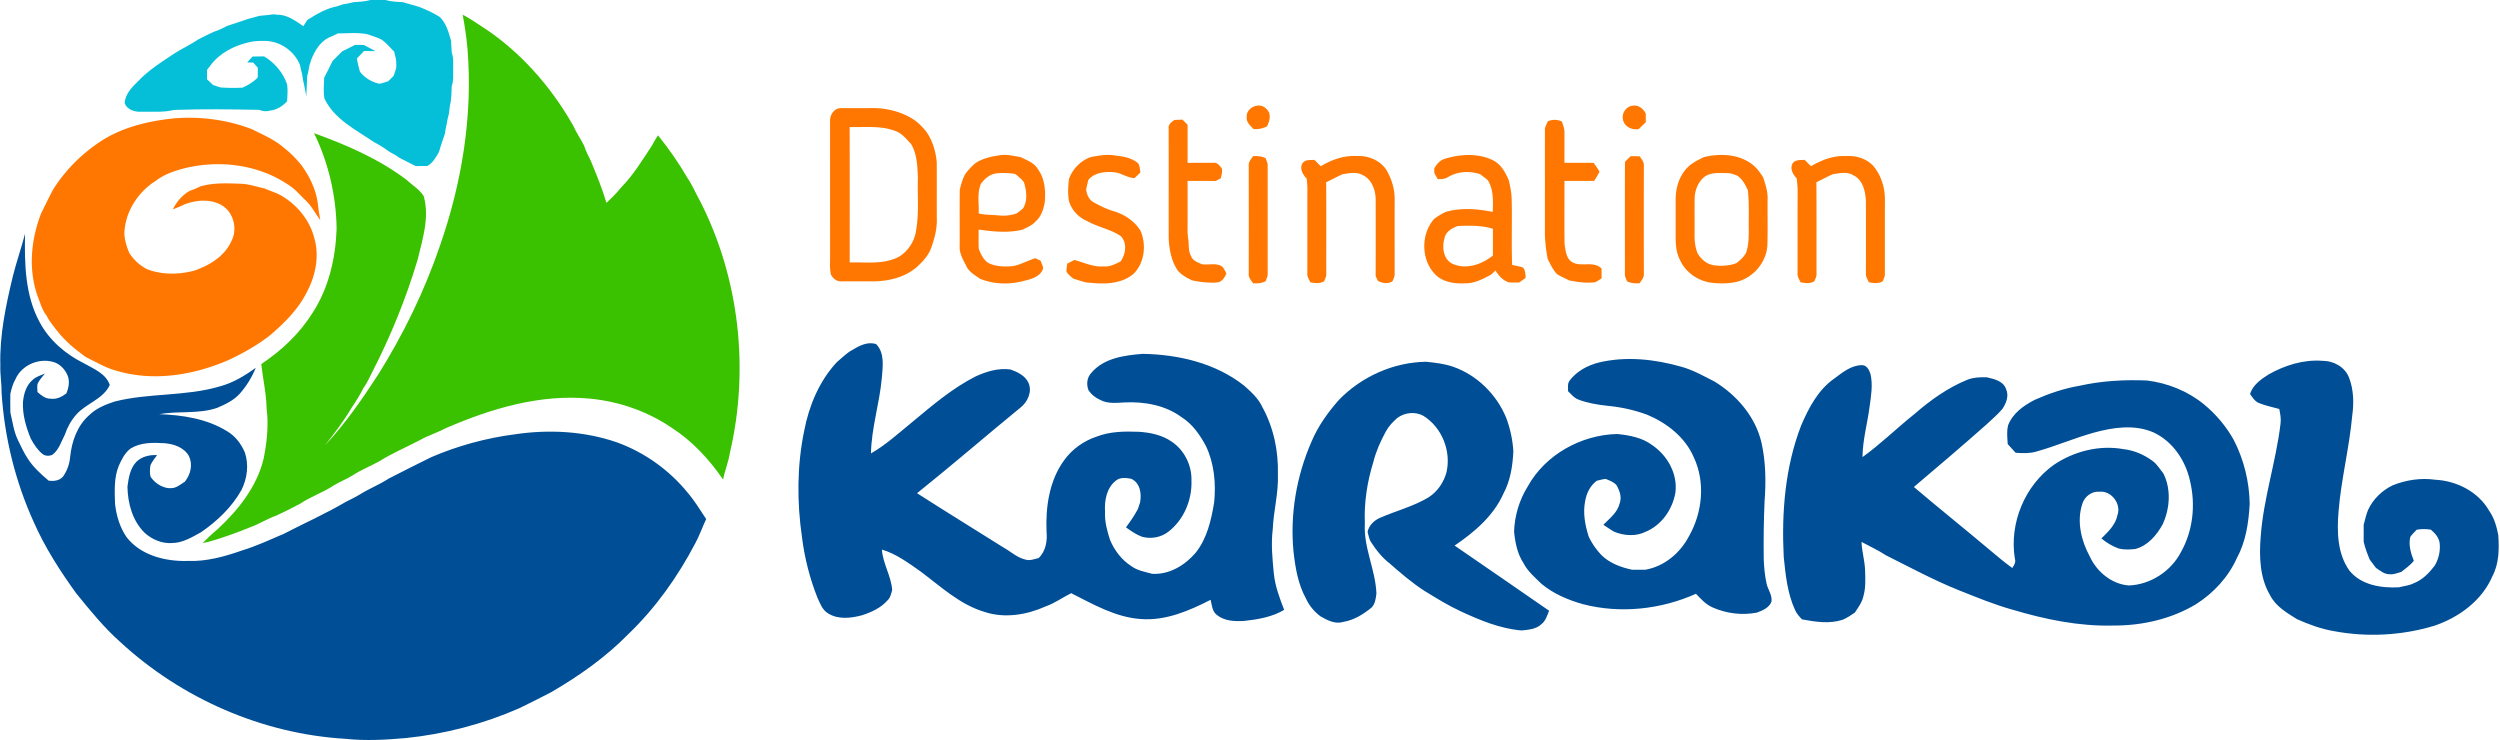
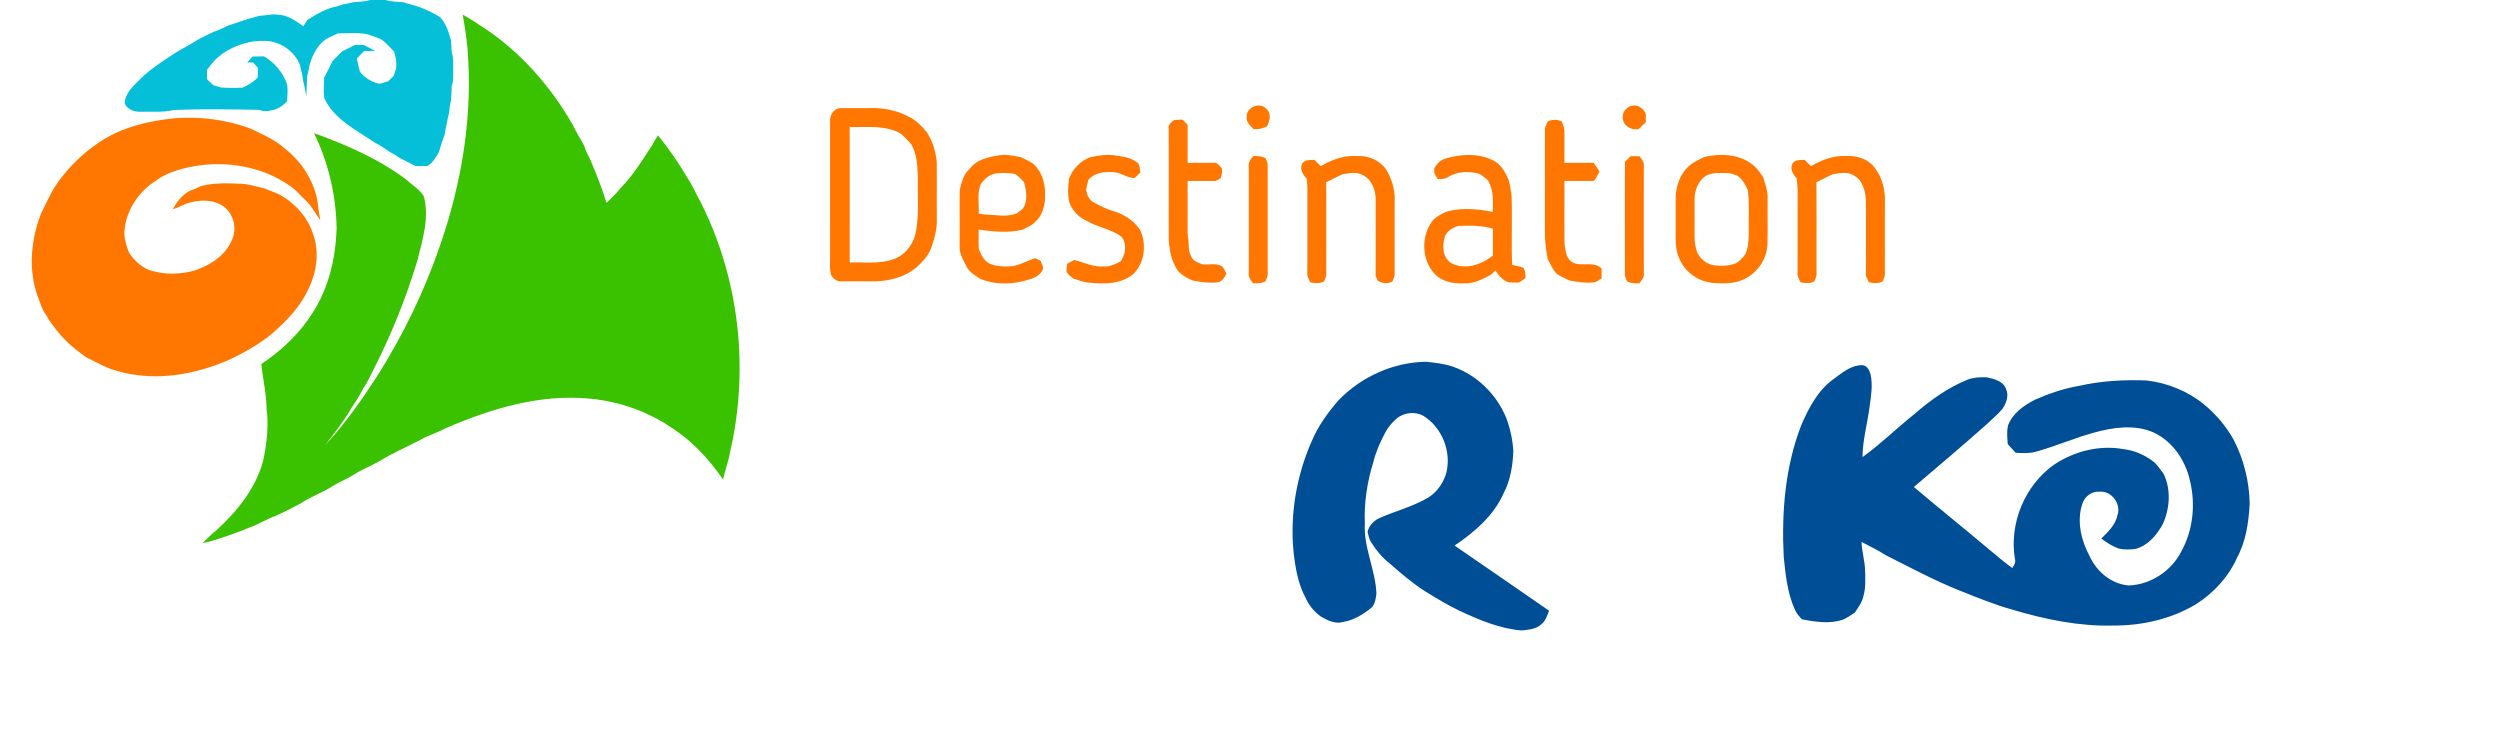
<svg xmlns="http://www.w3.org/2000/svg" width="1280pt" height="379pt" viewBox="0 0 1280 379">
  <path fill="#00bed8" opacity=".98" d="M189.69 0h7.62c2.89.84 5.9.95 8.88 1.1 2.8.83 5.63 1.56 8.43 2.43 3.64 1.41 7.24 3.07 10.55 5.16 3.28 3.17 4.55 7.82 5.74 12.09.12 2.07.25 4.15.4 6.22 1.05 2.9.62 6.01.72 9.02-.06 2.69.24 5.47-.74 8.04-.21 3.26-.01 6.6-.91 9.77-.19 1.47-.37 2.94-.55 4.41-.51 1.69-.8 3.44-1.11 5.17-.44 1.66-.69 3.35-.92 5.05-.5 1.35-.94 2.72-1.41 4.07-.55 1.78-1.17 3.54-1.65 5.34-1.59 2.67-3.11 5.59-5.97 7.11-2 .01-3.99.02-5.97.05-2.73-1.42-5.5-2.77-8.23-4.2-1.62-1.2-3.38-2.17-5.16-3.1-.98-.71-1.96-1.4-2.97-2.07-1.6-1.08-3.29-2.01-4.99-2.92-9.25-6.3-20.3-11.64-25.32-22.27-.7-3.52-.24-7.14-.15-10.71 1.47-2.81 2.91-5.64 4.26-8.51 1.67-1.66 3.33-3.32 4.99-5 2.22-1.05 4.41-2.15 6.59-3.29 1.5.03 3 .05 4.5.07 1.97 1.03 3.95 2.04 5.87 3.16-1.94-.07-3.86-.1-5.79-.09-1.24 1.26-2.46 2.53-3.66 3.83.33 2.3.95 4.53 1.53 6.77 2.44 3.16 5.84 5.16 9.67 6.14.3-.02.89-.08 1.18-.1 1.21-.41 2.43-.79 3.66-1.15.92-.93 1.84-1.86 2.78-2.78.39-1.3.82-2.6 1.28-3.88.11-2.21.18-4.47-.6-6.58-.11-.48-.32-1.42-.42-1.89-2.04-2.1-3.94-4.35-6.3-6.1-2.3-1.25-4.86-1.88-7.3-2.8-5.01-1.05-10.16-.46-15.22-.45-1.6.79-3.21 1.54-4.85 2.22-4.38 2.32-6.93 6.63-8.73 11.06-.32 1.09-.67 2.18-1.03 3.25-.31 1.8-.59 3.61-1.1 5.37-.23 3.5-.26 7-.48 10.5l-.28-1.86c-.47-2.09-.74-4.22-1.32-6.29-.19-1.21-.37-2.42-.57-3.63-.43-1.46-.76-2.95-1.05-4.44-2.92-7.39-10.65-12.56-18.6-12.34-2.5-.02-5.02.05-7.45.67-7.64 1.71-15.26 5.6-19.91 12.04-.54.71-1.09 1.42-1.63 2.12 0 1.6-.01 3.19-.01 4.79 1.05 1 2.09 2 3.14 3 1.29.37 2.56.77 3.83 1.21 3.74.27 7.49.28 11.23.1 2.86-1.31 5.61-2.88 7.77-5.21.03-1.67.04-3.33.05-5-.8-.89-1.61-1.77-2.4-2.66-.77-.01-2.29-.03-3.05-.03.89-1.02 1.8-2.03 2.72-3.03 1.98-.07 3.97-.1 5.96-.08 5.44 3.26 9.72 8.34 11.77 14.35.43 2.86.14 5.76-.01 8.63-2.23 2.44-5.08 4.27-8.4 4.72-1.9.55-3.92.57-5.73-.32-14.6-.28-29.23-.52-43.82.05-5.59 1.4-11.46.74-17.17.91-3.13.15-7.03-1.24-8.05-4.43.28-4.84 4.03-8.46 7.31-11.63 3.62-3.83 7.92-6.9 12.25-9.86 2.02-1.32 4.05-2.64 6.03-4.01 3.98-2.5 8.26-4.49 12.15-7.12 2.58-1.36 5.2-2.63 7.85-3.85 2.43-.77 4.7-1.93 6.98-3.07 3.71-1.17 7.36-2.51 11.07-3.69 1.77-.49 3.57-.89 5.33-1.44 1.79-.17 3.59-.32 5.39-.52 1.16-.29 2.34-.32 3.52-.08 5.25-.12 9.5 3.11 13.63 5.9.71-1.04 1.37-2.11 2.01-3.19 4.7-2.95 9.58-5.91 15.1-6.95 1.04-.32 2.07-.67 3.09-1.04 1.81-.28 3.61-.58 5.37-1.09 2.95-.19 5.92-.34 8.78-1.14z" />
  <path fill="#3ac200" d="M236.89 7.53c2.97 1.54 5.77 3.38 8.55 5.23 20.13 12.67 36.39 31.02 48.08 51.64 1.56 3.51 3.74 6.69 5.51 10.09.85 2.77 2.22 5.32 3.47 7.91 2.94 7.05 5.81 14.13 8.01 21.45 2.64-2.45 5.22-4.99 7.47-7.82 6.25-6.37 10.93-14.06 15.8-21.49.98-1.79 1.96-3.57 3.13-5.25 5.66 7 10.81 14.44 15.31 22.23 2.48 3.58 4.06 7.69 6.24 11.45 20.06 39.36 25.28 85.86 15.27 128.81-.73 4.7-2.62 9.1-3.51 13.75-7.07-10.32-15.74-19.7-26.3-26.5-12.37-8.42-26.91-13.49-41.79-14.92-25.47-2.49-50.69 5.07-73.83 15.09-4.23 2.26-8.85 3.63-13.03 5.99-6.98 3.68-14.31 6.73-20.99 10.94-4.56 2.56-9.5 4.43-13.87 7.34-3.09 1.94-6.56 3.19-9.65 5.13-5.34 3.55-11.52 5.57-16.84 9.16-4.14 2.23-8.36 4.34-12.64 6.31-4.5 1.51-8.48 4.2-12.95 5.78-7.14 2.93-14.4 5.55-21.83 7.65-.68.14-2.06.4-2.74.53 2.42-2.33 4.75-4.76 7.39-6.85 10.82-9.97 20.52-22.11 23.92-36.72 1.4-7.1 2.21-14.37 1.79-21.62-.28-2.28-.47-4.57-.51-6.87-.45-6.57-1.87-13.03-2.58-19.57 10.4-6.91 19.71-15.68 26.33-26.32 8.24-12.7 11.74-27.97 12.25-42.96-.24-16.88-4.14-33.75-11.55-48.93 16.59 5.99 33.01 13.1 47.19 23.76 3 2.78 6.67 4.92 8.94 8.42 3.11 10.92-.6 22.15-3.16 32.79-5.95 19.81-13.76 39.05-23.23 57.43-1.37 2.69-2.57 5.48-4.36 7.92-1.75 3.44-3.76 6.74-5.94 9.93-4.05 6.92-8.96 13.3-13.88 19.61 10.43-11.12 19.12-23.73 27.4-36.49 12.87-20.61 23.58-42.57 31.44-65.58 11.29-32.33 16.99-66.95 14.14-101.18-.51-5.79-1.39-11.55-2.45-17.27z" />
  <g fill="#f70">
    <path d="M638.32 60c-.43-5 6.69-8.01 9.99-4.29 2.78 2.3 1.85 6.22.36 8.98-2.11 1.11-4.42 1.55-6.79 1.41-1.64-1.67-3.83-3.49-3.56-6.1zM830.94 61.1c-.68-3.12 1.64-6.65 4.87-6.94 2.87-.65 5.7 1.5 6.83 4.07-.01 1.45 0 2.9.03 4.36-1.24 1.15-2.45 2.33-3.66 3.51-3.49.63-7.5-1.3-8.07-5zM424.99 61.9c-.11-2.98 1.95-6.29 5.14-6.52 4.95-.06 9.91.02 14.87-.02 8.19-.31 16.63 1.63 23.46 6.3 2.21 1.68 4.19 3.67 5.88 5.88 3.15 4.51 4.73 9.95 5.27 15.38.07 9.69-.02 19.39.04 29.09.19 5.1-1.19 10.12-2.87 14.89-1.4 3.87-4.26 6.97-7.24 9.71-6.15 5.39-14.53 7.4-22.55 7.45-5.36-.02-10.73.02-16.09-.01-2.35.25-4.43-1.46-5.45-3.44-.7-2.82-.42-5.75-.45-8.62 0-23.36 0-46.72-.01-70.09m10.04 3.13c.05 23.12.01 46.23.02 69.35 8.42-.27 17.4 1.19 25.17-2.91 4.88-2.94 8.17-8.18 8.86-13.81 1.53-8.81.61-17.77.88-26.66-.25-5.89-.4-12.15-3.53-17.34-2.37-2.43-4.53-5.34-7.84-6.52-7.51-2.97-15.68-1.88-23.56-2.11zM89.57 60.55c13.33-.97 26.92.78 39.42 5.6 5.65 2.85 11.58 5.32 16.4 9.54 3.31 2.55 6.26 5.6 8.9 8.83 4.24 5.82 7.46 12.46 8.42 19.65.3 2.85.77 5.69 1.29 8.52-2.57-3.34-4.43-7.24-7.56-10.13-2.91-2.77-5.49-5.95-8.97-8.05-16.04-10.78-36.94-12.95-55.34-7.73-4.41 1.31-8.77 2.98-12.42 5.85-9.24 5.79-15.79 16.1-16.04 27.12.19 3.35 1.23 6.59 2.47 9.69 2.29 3.54 5.45 6.53 9.25 8.42 7.67 2.93 16.24 2.78 24.1.7 7.74-2.7 15.53-7.31 18.97-15.11 3.4-6.33 1.03-15.19-5.37-18.61-5.71-3.06-12.61-2.44-18.49-.25-1.99.95-4 1.85-6.09 2.57 2-3.94 4.88-7.43 8.82-9.53 1.78-.55 3.47-1.35 5.14-2.16 6.8-2 13.94-1.64 20.93-1.38 4.15.15 8.07 1.57 12.1 2.4 2.98 1.38 6.2 2.22 9.01 3.95 7.81 4.7 14.04 12.36 16.35 21.25 2.76 9.17.79 19.3-3.64 27.62-4.3 8.82-11.39 15.87-18.75 22.19-6.48 5.13-13.72 9.18-21.17 12.71-18.12 7.95-39.03 11.36-58.25 5.44-4.84-1.32-9.14-3.93-13.63-6.08-1.78-.8-3.26-2.09-4.8-3.27-4.91-3.6-9.31-8.01-12.92-12.92-1.5-1.83-2.84-3.77-3.91-5.89-2.25-2.76-3.09-6.29-4.41-9.52-5.03-13.89-3.55-29.4 1.78-42.96 2-4 3.93-8.04 6.04-11.99 5.78-9.19 13.5-17.12 22.39-23.33 11.63-8.3 25.96-11.73 39.98-13.14zM601.32 61.45c1.38-.14 2.79-.13 4.19-.18.84.9 1.69 1.79 2.55 2.68-.01 6.48 0 12.95-.01 19.43 4.34-.02 8.68-.02 13.03-.03 2.09-.38 3.55 1.52 4.56 3.07.19 1.67-.19 3.31-.62 4.91-.66.34-1.98 1.01-2.64 1.34-4.78-.08-9.56-.01-14.33-.05 0 8.13.02 16.25-.01 24.38-.03 1.86.03 3.73.38 5.57.4 2.86-.13 5.95 1.43 8.55.81 2.42 3.41 3.22 5.51 4.16 3.46.56 7.35-.93 10.42 1.26 1 .93 1.43 2.31 2.17 3.46-.96 1.98-2.04 4.09-4.42 4.56-4.43.44-8.84-.12-13.17-1-2.62-1.24-5.23-2.65-7.18-4.85-3.45-4.84-4.49-10.84-4.81-16.64-.02-18.71.02-37.43-.02-56.14-.38-2.04 1.42-3.53 2.97-4.48zM792.46 62.14c2.33-1.06 4.94-1.04 7.25.12.6 1.78 1.34 3.59 1.29 5.52.03 5.19-.02 10.39 0 15.59 4.97 0 9.94-.02 14.92.01 1.11 1.45 2.12 2.97 3.04 4.55-.87 1.6-1.75 3.2-2.79 4.68-5.06.05-10.12.02-15.17.03.04 10.83-.09 21.66.06 32.49.51 3.01.76 6.61 3.29 8.69 4.71 3.44 11.39-.66 15.66 3.7-.01 1.65-.01 3.3 0 4.96-1.1.78-2.2 1.55-3.44 2.07-4.41.46-8.82-.1-13.14-.98-2.03-1.04-4.13-1.96-6.1-3.11-2.19-2.21-3.51-5.11-4.9-7.85-.85-4.5-1.42-9.05-1.44-13.64.02-17.36 0-34.71.01-52.07-.19-1.74.85-3.22 1.46-4.76zM498.99 83.87c3.8-2.85 8.61-3.72 13.2-4.44 3.51-.47 6.94.46 10.38 1.01 3.18 1.64 6.88 2.8 8.77 6.1 3.65 4.78 4.05 11.12 3.59 16.9-.62 3.6-1.77 7.38-4.63 9.86-1.77 2.07-4.34 3.06-6.7 4.26-7.42 1.86-15.07 1.02-22.54-.01.02 3.27-.11 6.53.05 9.79 1.14 2.92 2.49 6.01 5.42 7.55 3.87 1.71 8.19 1.72 12.33 1.34 3.9-.85 7.42-2.83 11.21-4.04.91.44 1.82.88 2.74 1.31.41 1.62 1.91 3.37.83 5.03-1.77 3.3-5.68 4.36-9.05 5.19-7.48 2.06-15.6 1.97-22.83-1-2.54-1.83-5.55-3.41-6.95-6.37-1.6-3.23-3.66-6.54-3.46-10.28.07-9.65-.07-19.3.06-28.94.71-2.95 1.48-6.01 3.2-8.56a36.78 36.78 0 014.38-4.7m3.24 10.25c-2.09 4.78-.85 10.13-1.17 15.18 3.52.83 7.16.65 10.74 1.03 2.95.29 5.9-.11 8.71-1.03 1.1-.88 2.31-1.64 3.31-2.65 2.45-4 1.75-9.05.44-13.32-1.25-1.68-2.89-2.98-4.5-4.29-3.19-.47-6.44-.6-9.64-.27-3.33.42-5.98 2.74-7.89 5.35zM558.4 80.44c4.29-.82 8.69-1.63 13.05-.74 4.02.42 8.29 1.23 11.39 4.03.75 1.42.82 3.04 1.02 4.6-.99.95-1.98 1.91-2.97 2.85-3.72-.1-6.75-2.64-10.44-2.99-4.62-.44-10.15.12-13.26 4-.33 1.64-.79 3.26-1.08 4.91.35 2.45 1.31 4.9 3.5 6.29 3.39 1.93 6.93 3.68 10.7 4.77 5.43 1.67 10.44 4.95 13.54 9.8 3.26 7.26 2.21 16.7-3.61 22.37-6.11 5.03-14.51 5.23-22.01 4.45-3.04-.07-5.83-1.33-8.71-2.11-1.27-1.18-2.86-2.15-3.52-3.83.09-1.29.23-2.57.43-3.84 1.21-.64 2.41-1.27 3.64-1.89 4.95 1.29 9.72 3.72 14.97 3.29 3.18.33 6.03-1.21 8.77-2.6 2.51-3.76 3.41-9.15.17-12.78-5.24-3.71-11.77-4.63-17.28-7.8-4.42-1.84-8.08-5.66-9.37-10.3-.72-3.74-.43-7.59 0-11.34 1.92-5.13 5.89-9.27 11.07-11.14zM740.1 81.19c7.97-2.36 17.04-2.84 24.62 1.03 4 2.13 6.08 6.19 7.81 10.17.71 3.1 1.35 6.21 1.44 9.4.29 11.27-.17 22.54.24 33.8 1.85.57 3.84.67 5.63 1.47 1.2 1.5 1.2 3.42 1.28 5.24-1.12.81-2.25 1.59-3.38 2.37-1.76-.02-3.53.05-5.28-.12-3.02-.98-5.17-3.46-6.79-6.07-.86.78-1.58 1.73-2.59 2.31-4.03 2.21-8.35 4.37-13.06 4.28-4.73.23-9.79-.4-13.7-3.25-8.72-6.98-9.34-21.36-2.13-29.63 1.87-1.51 3.95-2.7 6.12-3.72 7.85-2.24 16.07-1.54 23.97.03.19-5.43.49-11.35-2.49-16.17-1.21-1.17-2.63-2.08-3.92-3.14-5.38-1.75-11.38-1.5-16.33 1.39-1.61 1.09-3.52 1.14-5.39 1.15-.62-1.05-1.22-2.11-1.8-3.16 0-.58-.01-1.74-.01-2.32 1.26-2.3 3.12-4.39 5.76-5.06m-.5 40.7c-1.42 4.66-.63 11.14 4.37 13.3 6.9 2.95 14.84.14 20.4-4.36 0-4.56-.02-9.12.01-13.69-5.84-1.83-11.99-1.66-18.02-1.42-2.9 1.06-6.11 2.88-6.76 6.17zM872.38 80.44c8.02-1.9 17.11-1.69 24.08 3.22 2.69 1.79 4.51 4.46 6.27 7.11 1.18 3.63 2.43 7.33 2.28 11.21-.08 7.82.12 15.65-.1 23.46-.45 8.76-7.02 16.59-15.46 18.79-4.14 1.03-8.49 1.01-12.7.59-7.08-.72-13.76-5.26-16.64-11.82-1.76-3.38-2.15-7.26-2.17-11.01 0-6.66.01-13.32 0-19.99-.01-6.94 2.63-14.33 8.6-18.35 1.84-1.24 3.85-2.21 5.84-3.21m.22 10.15c-3.26 2.7-4.92 7.03-4.95 11.2-.07 6.06.02 12.13-.03 18.2-.05 3.25.29 6.58 1.51 9.63 1.77 3.09 4.73 5.67 8.36 6.19 3.87.49 7.87.36 11.55-1.1 1.89-1.4 3.65-3.01 4.84-5.08 1.45-3.68 1.44-7.73 1.5-11.64-.13-6.87.31-13.77-.5-20.62-1.31-2.82-2.71-5.67-5.4-7.42-1.7-.65-3.42-1.38-5.25-1.32-3.93-.01-8.27-.54-11.63 1.96zM639.35 84.93c-.22-1.97 1.2-3.52 2.27-5 2.18-.08 4.39.02 6.37 1.07.44 1.26 1.16 2.5 1.06 3.89.01 18.4.01 36.81 0 55.21.1 1.39-.62 2.63-1.06 3.9-1.97 1.06-4.2 1.13-6.37 1.07-1.07-1.48-2.49-3.04-2.27-5 .03-18.38.03-36.76 0-55.14zM676.23 85.11c5.63-3.4 12.1-5.66 18.76-5.2 5.7-.3 11.59 2.25 14.82 7.03 2.65 4.56 4.31 9.78 4.26 15.08-.04 12.71 0 25.41-.01 38.12.1 1.38-.64 2.59-1.07 3.85-2.38 1.48-5.1 1.11-7.47-.16-.3-.61-.89-1.84-1.19-2.45.06-13.19.04-26.39.02-39.58-.11-4.78-2.22-10.27-6.89-12.27-3.05-1.72-6.75-.79-10.02-.33-2.89 1.22-5.61 2.79-8.45 4.12.14 15.6.03 31.21.06 46.81.11 1.38-.63 2.6-1.06 3.86-2.22 1.36-4.76 1.01-7.16.52-.55-1.46-1.64-2.8-1.48-4.44.04-14.35-.01-28.7.03-43.06a39.6 39.6 0 00-.37-5.55c-1.89-1.99-3.65-4.9-2.29-7.63 1.27-2.19 4.11-1.86 6.28-1.97 1.07 1.08 2.15 2.16 3.23 3.25zM831.99 82.87c.95-.97 1.91-1.94 2.88-2.9 1.53 0 3.06.02 4.61.05 1 1.47 2.38 2.99 2.17 4.91-.03 18.38-.03 36.76 0 55.14.2 1.96-1.21 3.52-2.27 5-2.2.06-4.4-.01-6.37-1.07-.46-1.27-1.18-2.51-1.06-3.9.02-19.08-.06-38.16.04-57.23zM927.22 85.09c5.39-3.13 11.44-5.51 17.78-5.18 5.75-.4 12.04 1.63 15.34 6.63 3.35 4.75 4.89 10.67 4.73 16.46-.04 12.36 0 24.73-.02 37.1.1 1.39-.62 2.62-1.06 3.89-2.22 1.36-4.76 1.01-7.16.52-.56-1.46-1.64-2.8-1.48-4.44.02-12.42.03-24.85 0-37.28-.29-4.8-1.54-10.63-6.26-12.95-3.18-2.07-7.16-1.17-10.65-.64-2.89 1.22-5.62 2.79-8.45 4.12.14 15.6.03 31.21.07 46.81.1 1.38-.64 2.6-1.07 3.86-2.22 1.36-4.76 1-7.16.52-.55-1.46-1.64-2.8-1.48-4.43.04-14.03-.01-28.06.03-42.08.02-2.23-.23-4.45-.46-6.66-1.87-1.95-3.54-4.84-2.2-7.51 1.27-2.18 4.11-1.86 6.27-1.97 1.07 1.07 2.14 2.15 3.23 3.23z" />
  </g>
  <g fill="#004e96">
-     <path d="M12.82 119.67c-.29 15.27-.03 31.36 7.4 45.14 4.94 9.36 13.34 16.54 22.73 21.18 4.99 2.9 11.21 5.14 13.26 11.12-3.42 7.31-11.96 9.35-17.07 15.06-2.67 2.98-4.64 6.53-5.91 10.32-1.89 3.62-3.08 7.93-6.52 10.44-1.66.64-3.65.6-5.06-.59-2.55-2.1-4.37-4.95-5.92-7.83-2.41-5.91-4.28-12.25-3.97-18.69.38-4.15 1.67-8.58 4.98-11.34 1.72-1.68 4.15-2.26 6.28-3.21-1.15 1.5-2.55 2.85-3.43 4.55-.92 1.48-.36 3.27-.41 4.9 1.91 1.66 4.02 3.5 6.73 3.41 3.03.45 5.77-.95 8.1-2.73 1.05-2.63 1.68-5.55.89-8.34-1.03-3.18-3.39-5.97-6.45-7.34-7.68-2.95-17.23.85-20.54 8.43-1.33 2.33-2.05 4.93-2.62 7.54-.04 3.18-.04 6.36.02 9.54 1.15 4.8 1.73 9.83 3.97 14.3 1.54 3.14 2.98 6.36 4.93 9.28 2.82 4.42 6.77 7.96 10.74 11.32 2.6.29 5.35.04 7.23-2.01 2.16-2.94 3.42-6.54 3.74-10.18.8-7.88 3.61-16.01 9.72-21.35 3.56-3.51 8.29-5.43 12.96-6.98 17.67-4.51 36.33-2.57 53.87-7.75 6.77-1.8 12.85-5.47 18.48-9.55-1.98 4.87-4.77 9.43-8.28 13.36-3.1 3.37-7.33 5.4-11.5 7.15-9.56 3.29-19.88 1.47-29.69 3.23 11.95.45 24.36 2.3 34.71 8.69 4.22 2.43 7.28 6.47 9.16 10.9 2.15 6.28 1.22 13.32-1.7 19.2-4.95 8.87-12.49 16-20.8 21.71-4.59 2.51-9.38 5.46-14.79 5.48-5.08.38-10.11-1.79-13.87-5.11-6.35-6.14-8.8-15.21-8.93-23.81.6-4.44 1.33-9.28 4.57-12.66 2.81-2.75 6.77-3.62 10.59-3.45-1.13 1.69-2.54 3.24-3.36 5.13-.44 1.96-.37 4.02.02 5.99 2.64 3.89 7.63 6.81 12.41 5.53 1.92-.66 3.49-2 5.19-3.06 2.9-3.64 4.14-8.71 2.07-13.05-2.5-4.5-7.85-6.29-12.7-6.63-5.8-.34-12.05-.43-17.17 2.72-2.99 2.23-4.66 5.69-6.13 9.02-2.47 6.18-2.05 12.92-1.84 19.43.68 6.01 2.48 12.05 5.97 17.04 7.26 9.28 19.82 12.39 31.11 12.09 9.6.37 18.98-2.22 27.95-5.38 7.31-2.22 14.23-5.46 21.24-8.45 10.6-5.5 21.56-10.35 31.86-16.41 2.36-1.25 4.81-2.34 7.08-3.74 4.82-3.04 10.18-5.09 14.94-8.22 7.2-3.77 14.52-7.32 21.79-10.96 13.64-5.85 28.11-9.79 42.82-11.69 17.39-2.59 35.5-1.63 52.19 4.12 14.05 5.09 26.64 14.06 36.1 25.62 3.64 4.22 6.51 9.03 9.6 13.65-1.95 4.1-3.4 8.41-5.58 12.41-8.96 17.09-20.27 33.07-34.23 46.46-11.53 11.79-25.12 21.37-39.32 29.66-5.49 2.89-11.04 5.65-16.62 8.36-18.34 8.04-37.95 13.18-57.87 15.23-10.27.92-20.64 1.51-30.92.42-42.73-2.5-84.18-20.67-115.55-49.68-8.35-7.42-15.38-16.15-22.41-24.78-8.34-11.53-16.09-23.59-21.83-36.64C7.82 246.42 2.28 223.91.82 201.16c.07-4.74-.83-9.42-.64-14.16-.43-15.43 2.83-30.66 6.41-45.59 1.84-7.31 4.34-14.44 6.23-21.74zM436.77 178.97c3.47-2.13 7.7-4.21 11.84-2.76 4.45 4.54 3.35 11.59 2.88 17.34-1.16 12.97-5.31 25.55-5.56 38.61 7.73-4.42 14.3-10.51 21.18-16.1 10.23-8.5 20.45-17.25 32.38-23.32 5.61-2.57 11.67-4.42 17.91-3.57 3.61 1.29 7.57 3.2 9.2 6.89 1.98 4.5-.45 9.71-4.06 12.58-17.75 14.53-35.1 29.55-53.01 43.88 14.68 9.42 29.55 18.55 44.32 27.84 3.72 2.05 6.92 5.2 11.18 6.14 2.25.75 4.51-.28 6.71-.75 3.68-3.44 4.57-8.77 4.09-13.59-.52-12.58 1.39-26.04 8.97-36.46 4.1-5.75 10.13-10.01 16.82-12.21 6.81-2.61 14.23-2.69 21.43-2.42 5.83.39 11.85 1.59 16.74 4.98 6.55 4.31 10.44 12.14 10.24 19.94.37 9.92-3.88 20.11-11.79 26.23-3.79 2.94-8.87 3.87-13.47 2.61-3.03-1.09-5.69-2.95-8.27-4.83 2.22-2.98 4.34-6.05 6.09-9.35.34-1.15.73-2.29 1.14-3.41.83-4.47.05-10.1-4.62-12.13-2.61-.47-5.82-.85-7.94 1.11-4.65 3.7-5.74 10.16-5.39 15.78-.25 4.98 1.05 9.83 2.59 14.52 2.26 5.33 5.9 10.14 10.81 13.29 3.09 2.32 6.99 2.95 10.63 3.96 8.71.61 16.84-4.29 22.33-10.72 5.88-7.31 7.99-16.71 9.5-25.75.98-9.76.07-19.91-4.16-28.86-3.06-5.69-6.85-11.27-12.4-14.77-8.31-6.17-19.04-8.12-29.2-7.63-4.24.21-8.84.81-12.71-1.36-2.33-1.04-4.4-2.69-5.82-4.81-1.22-2.98-.87-6.58 1.41-8.96 6.36-7.58 16.94-8.99 26.22-9.73 18.33.27 37.38 4.72 52.01 16.26 3.59 3.21 7.32 6.55 9.35 11.02 5.78 10.5 8.28 22.61 7.94 34.53.37 9.42-2.24 18.58-2.63 27.94-.95 7.64-.17 15.34.58 22.96.68 6.38 2.96 12.42 5.26 18.36-6.19 3.69-13.44 4.9-20.5 5.67-4.75.29-10.07.08-13.93-3.05-2.44-1.81-2.56-5.09-3.23-7.77-11.08 5.67-23.15 10.87-35.88 9.83-12.85-.9-24.23-7.55-35.5-13.21-4.37 2.14-8.34 5.08-12.96 6.71-9.75 4.4-21.14 6.31-31.47 2.85-12.55-3.72-22.26-12.92-32.53-20.57-6.26-4.39-12.53-9.13-19.96-11.33.51 7.2 4.72 13.51 5.28 20.69-.55 1.8-.85 3.86-2.3 5.2-3.4 3.95-8.3 6.17-13.16 7.75-5.65 1.5-12.22 2.31-17.4-1-2.97-1.75-4.09-5.19-5.47-8.13-3.9-9.85-6.53-20.22-7.85-30.74-2.63-18.11-2.6-36.69 1.13-54.65 2.46-12.83 7.7-25.37 16.66-35.04 2.72-2.24 5.15-4.89 8.35-6.49zM818.59 185.61c14.01-3.36 28.72-1.7 42.44 2.21 5.95 1.69 11.36 4.76 16.84 7.55 11.44 7 20.93 18.01 24.02 31.29 2.18 9.78 2.34 19.93 1.58 29.89-.46 9.84-.56 19.71-.44 29.58.15 4.25.54 8.52 1.46 12.69.69 3.14 3.02 5.89 2.49 9.27-1.17 3.1-4.52 4.43-7.37 5.55-7.64 1.51-15.69.5-22.79-2.65-3.43-1.51-5.96-4.33-8.49-6.97-17.97 8.03-38.7 10.29-57.82 5.33-7.61-2.15-15.12-5.29-21.24-10.4-3.38-3.3-7.11-6.43-9.29-10.71-3.12-4.79-4.24-10.52-4.77-16.12.3-8.1 2.67-16.15 6.98-23.03 8.99-16.33 27.4-26.47 45.84-26.88 6.25.64 12.83 1.85 17.96 5.73 7.79 5.33 13.07 14.73 11.81 24.34-1.51 8.58-7.09 16.65-15.3 20.02-4.97 2.43-10.84 2.02-15.87.03-2.01-1.05-3.8-2.44-5.7-3.64 3.19-3.27 7.24-6.29 8.34-10.97 1.21-3.14-.04-6.6-1.64-9.34-1.43-1.64-3.59-2.38-5.54-3.18-1.54.15-3.02.59-4.51.93-3.38 2.45-5.33 6.42-5.99 10.48-1.19 6-.05 12.15 1.75 17.91 1.55 3.58 3.88 6.76 6.52 9.62 4.27 4.24 10.08 6.36 15.86 7.58 2.18 0 4.37.01 6.56 0 9.72-1.61 17.95-8.51 22.44-17.12 6.94-12.14 8.53-27.68 2.49-40.49-4.4-10.21-13.64-17.45-23.68-21.7-6.63-2.48-13.6-4.01-20.64-4.65-5.03-.58-10.09-1.36-14.82-3.21-2.16-.82-3.62-2.71-5.23-4.25.09-1.83-.43-4 .89-5.52 3.59-4.78 9.15-7.71 14.86-9.17zM1161.55 191.7c8.34-4.72 17.9-7.7 27.57-6.96 5.62-.06 11.48 3.14 13.56 8.54 2.43 6.21 2.57 13.09 1.65 19.62-1.49 16.47-5.68 32.56-7 49.05-.83 10.2-.64 21.43 5.5 30.11 5.97 7.52 16.38 9.13 25.42 8.64 2.6-.69 5.37-.88 7.8-2.17 4.43-1.74 7.78-5.31 10.6-9.03 1.99-3.44 2.92-7.54 2.45-11.5-.4-2.83-2.39-5.01-4.47-6.79-2.42-.43-4.85-.41-7.25-.01-1.15 1.19-2.36 2.33-3.3 3.68-1.02 4.19.3 8.35 1.79 12.24-1.76 2.31-4.21 3.89-6.43 5.71-1.86.45-3.68 1.35-5.61 1.18-2.89.19-5.14-1.79-7.36-3.27-1.02-1.44-2.09-2.84-3.16-4.21-1.24-3.01-2.42-6.03-3.11-9.21-.02-2.87-.02-5.74 0-8.61.69-2.56 1.26-5.16 2.25-7.63 2.56-5.52 7.14-9.98 12.62-12.6 6.86-2.77 14.47-3.9 21.82-2.85 10.88.54 21.96 6.13 27.48 15.77 2.64 3.69 3.92 8.17 4.75 12.58.49 7.1.41 14.61-3.01 21.05-5.32 12.44-17.07 21.04-29.6 25.31-16.69 5.07-34.59 6.03-51.72 2.77-6.5-1.11-12.73-3.42-18.73-6.1-5.16-3.22-10.82-6.5-13.7-12.12-5.38-8.98-5.7-19.91-4.89-30.06 1.4-19.65 7.87-38.47 10.17-57.97.33-2.51-.16-5.01-.65-7.46-3.5-1-7.11-1.67-10.47-3.07-2.07-.89-3.29-2.87-4.5-4.64 1.52-4.64 5.58-7.52 9.53-9.99z" />
    <path d="M685.5 204.78c11.58-11.97 27.92-19.3 44.6-19.56 4.71.49 9.48 1.01 13.98 2.58 12.26 4.32 22.21 14.21 27.12 26.17 2.03 5.45 3.27 11.2 3.63 17-.32 7.45-1.48 15.07-5.05 21.72-5.06 11.43-14.9 19.78-25.03 26.65 16.15 11.06 32.26 22.21 48.37 33.34-.94 2.44-1.71 5.1-3.83 6.83-2.71 2.64-6.72 2.92-10.28 3.28-10.99-.91-21.27-5.24-31.17-9.81-6.38-2.96-12.35-6.69-18.35-10.34-6.42-4.13-12.24-9.12-17.96-14.15-3.76-2.89-6.8-6.62-9.34-10.6-1.24-1.63-1.45-3.7-1.99-5.6.75-3.43 3.46-5.96 6.61-7.27 8.2-3.55 16.99-5.77 24.7-10.42 4.53-2.97 7.76-7.7 9.12-12.93 2.44-10.78-2.38-22.83-11.79-28.73-4.2-2.35-9.62-1.79-13.43 1.06-2.26 1.97-4.37 4.18-5.81 6.83-2.72 4.98-5.07 10.19-6.45 15.71-3.14 10.16-4.81 20.81-4.35 31.46-.73 12.31 5.43 23.64 5.93 35.82-.3 2.54-.63 5.39-2.53 7.29-4.2 3.41-8.91 6.37-14.34 7.28-4.13 1.34-8.25-.77-11.73-2.81-3.18-2.35-5.83-5.48-7.46-9.09-4.11-7.46-5.51-16.01-6.42-24.37-1.79-19.04 1.6-38.5 9.24-56 3.33-7.89 8.36-14.95 14.01-21.34zM939.04 193.9c4.17-3.08 8.58-6.8 14.03-6.93 2.66-.23 3.99 2.48 4.65 4.62 1.23 5.53.27 11.22-.51 16.75-1.11 8.57-3.54 17-3.61 25.69 9.35-6.69 17.52-14.82 26.51-21.97 8.21-7.15 17.2-13.59 27.35-17.7 3.12-1.17 6.48-1.3 9.8-1.18 3.74.87 8.46 1.89 9.85 6.04 1.59 3.41.07 7.16-1.82 10.08-2.57 3.09-5.72 5.61-8.61 8.38-12.11 10.73-24.44 21.2-36.78 31.65 12.75 10.83 25.83 21.27 38.62 32.06 3.84 3.23 7.69 6.46 11.74 9.42.97-1.39 1.95-2.92 1.37-4.68-3-18.11 5.03-37.61 20.04-48.21 10.3-6.91 23.2-10.17 35.5-7.97 5.39.58 10.49 2.8 14.85 5.98 2.38 1.69 3.84 4.29 5.66 6.52 4.03 8.1 3.32 17.93-.4 26.02-3.09 5.58-7.66 11.02-14.09 12.63-2.79.28-5.69.44-8.42-.26-3.24-1.17-6.22-2.97-8.85-5.16 3.42-3.4 7.26-6.98 8.22-11.93 2.07-5.67-3.07-12.59-9.14-11.99-3.95-.4-7.78 2.49-8.86 6.23-2.95 8.92-.58 18.82 3.8 26.86 3.57 7.85 11.2 14.24 19.98 14.9 11.11-.35 21.76-7.34 26.8-17.21 6.09-10.85 7.49-24.08 4.61-36.12-2.22-10.47-8.85-20.45-18.73-25.02-9.75-4.25-20.73-2.59-30.64.14-9.99 2.78-19.53 6.94-29.52 9.71-3.4.98-6.97.8-10.45.56-1.38-1.45-2.73-2.93-4.03-4.43-.19-3.2-.62-6.49.19-9.63 2.33-6.1 7.92-10.1 13.53-12.99 7.34-3.25 14.99-5.88 22.92-7.22 11.34-2.56 23.01-3.2 34.6-2.73 10.58 1.28 20.88 5.4 29.16 12.16 6.15 5.05 11.38 11.22 15.27 18.18 5.23 10.13 8.03 21.44 8.21 32.83-.53 9.46-1.9 19.13-6.48 27.56-4.34 9.81-11.91 18-20.9 23.75-12.71 7.66-27.69 11.07-42.45 10.99-17.52.47-34.87-3.14-51.57-8.11-9.42-2.61-18.46-6.38-27.53-9.97-12.82-5.15-25-11.73-37.34-17.91-3.97-2.61-8.3-4.56-12.46-6.83.14 4.89 1.67 9.61 1.81 14.5.15 4.47.38 9.05-.88 13.39-.72 3.11-2.64 5.73-4.39 8.32-2 1.35-4 2.72-6.22 3.66-6.79 2.2-13.98 1.07-20.83-.22-1.38-1.51-2.82-3.01-3.59-4.93-3.87-8.47-4.79-17.86-5.74-27.01-1.15-22.72.67-46.02 8.95-67.4 3.86-8.96 8.63-18.12 16.82-23.87z" />
  </g>
</svg>